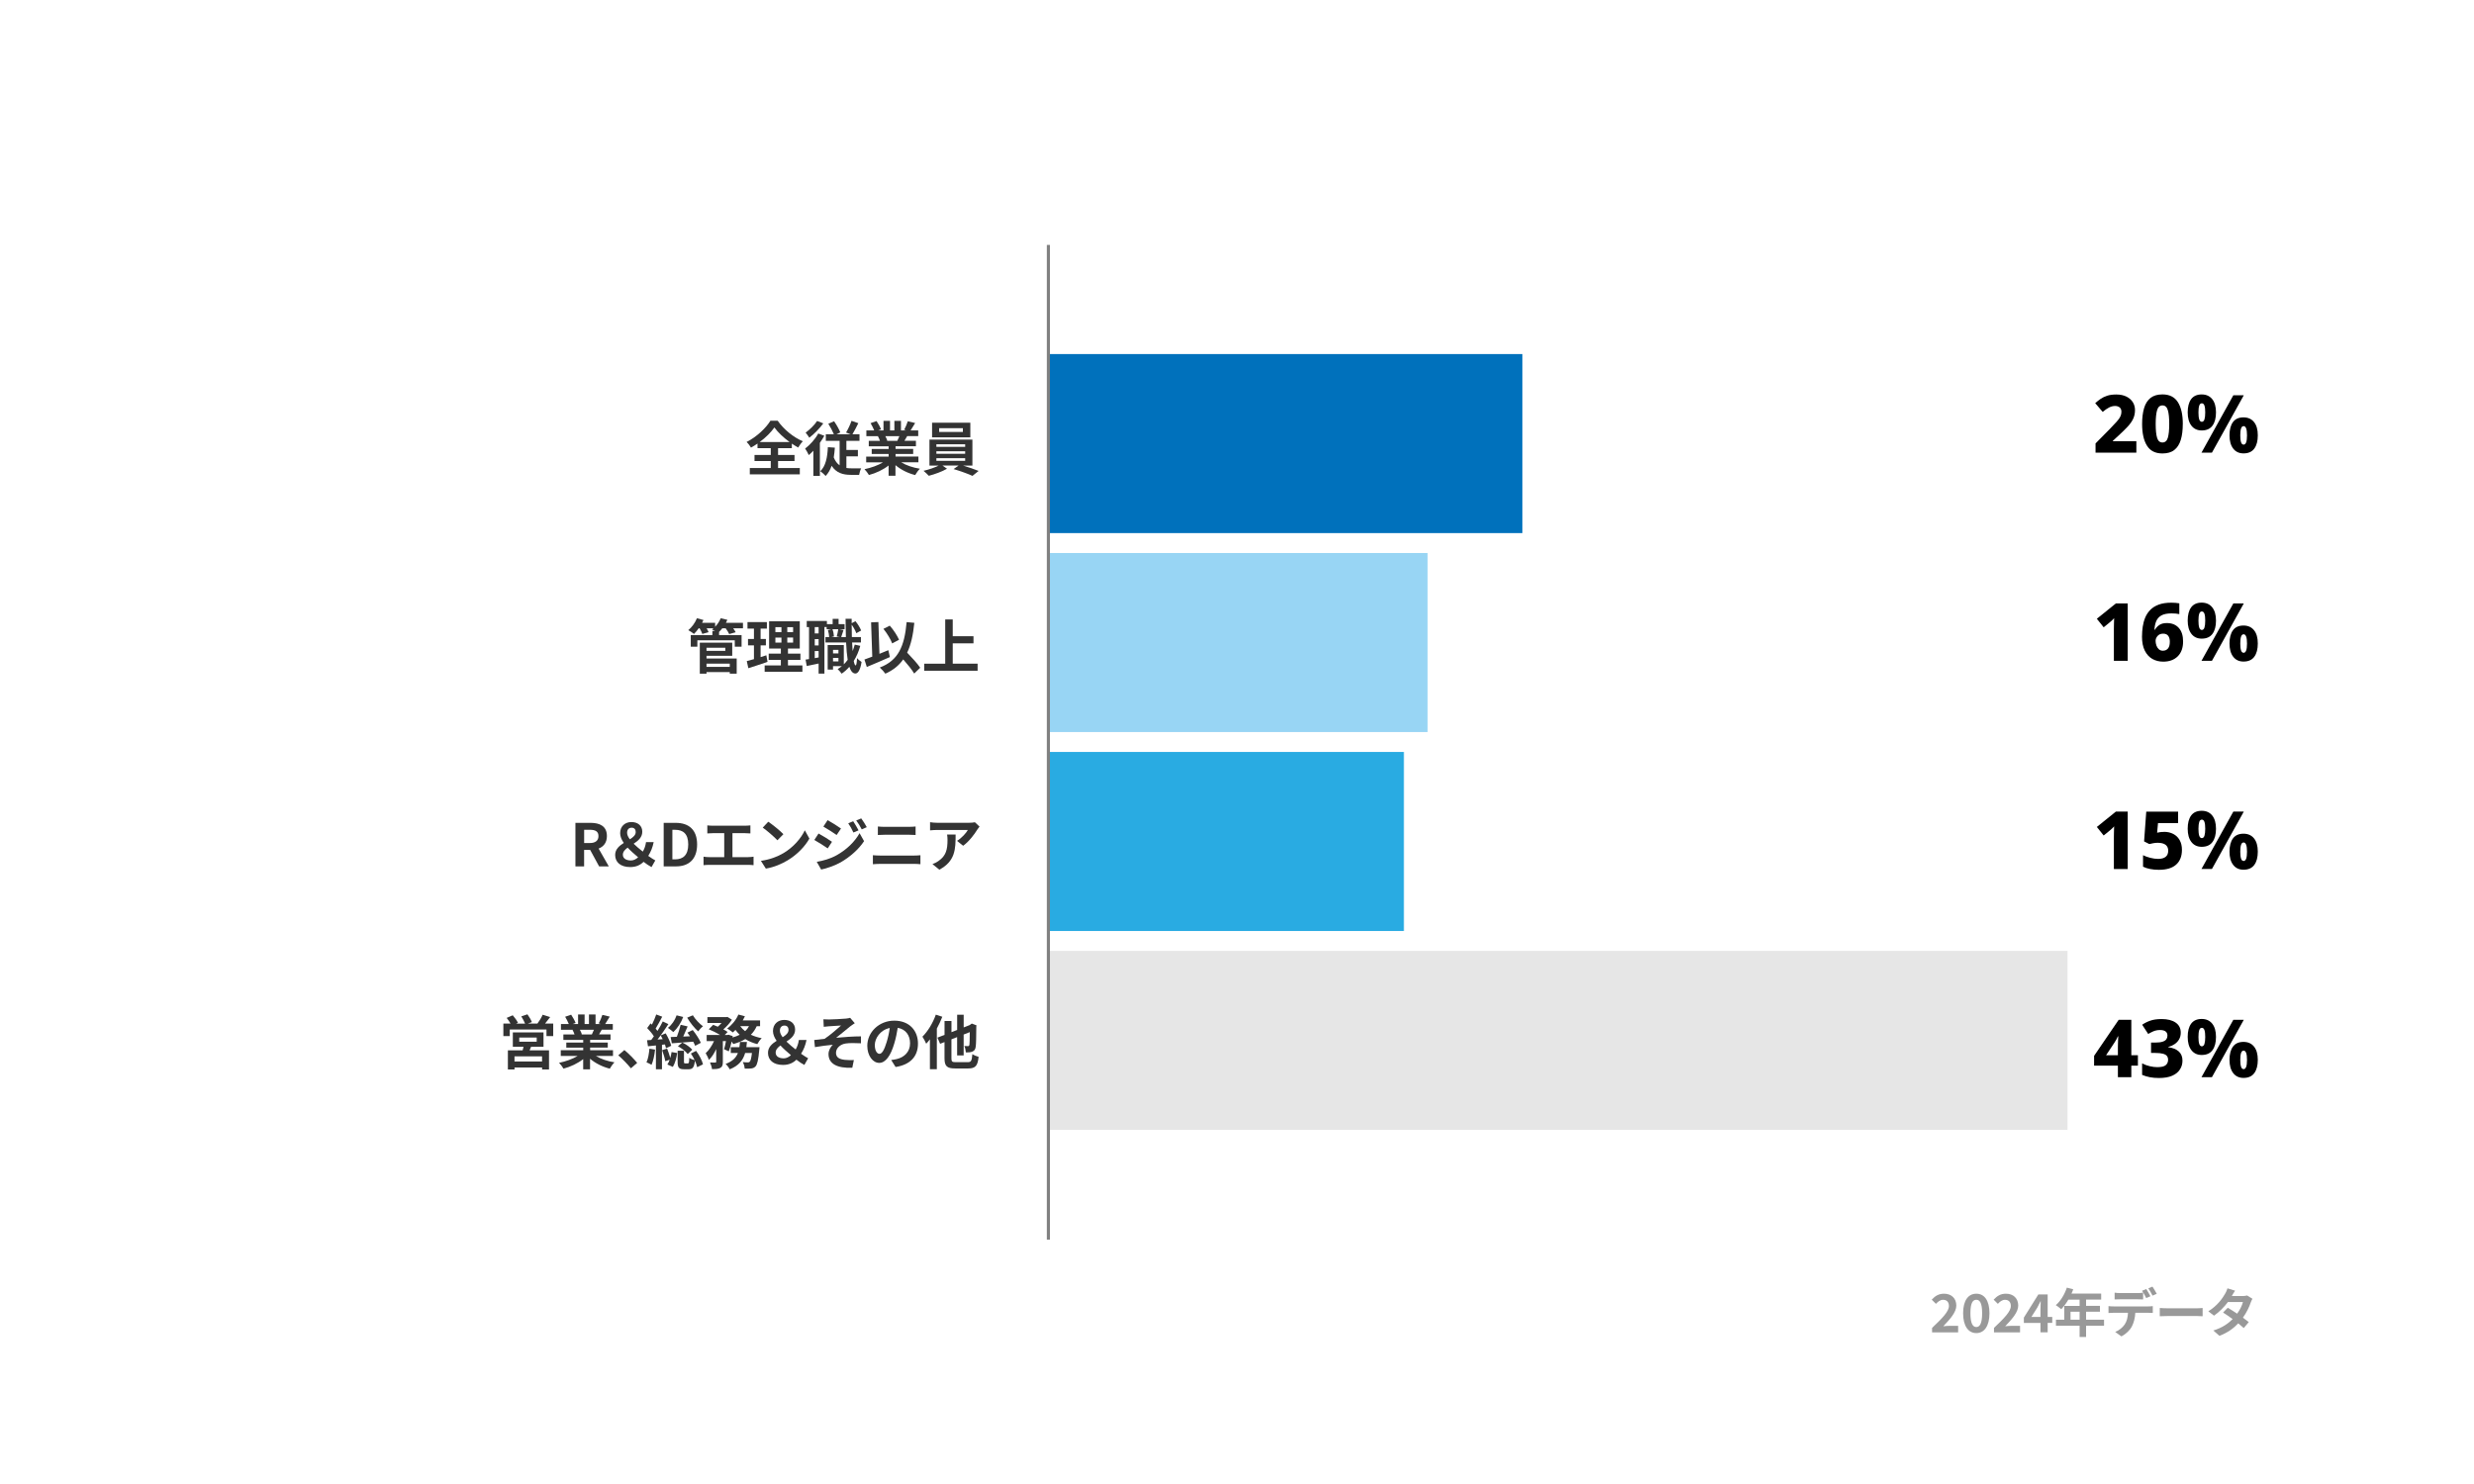
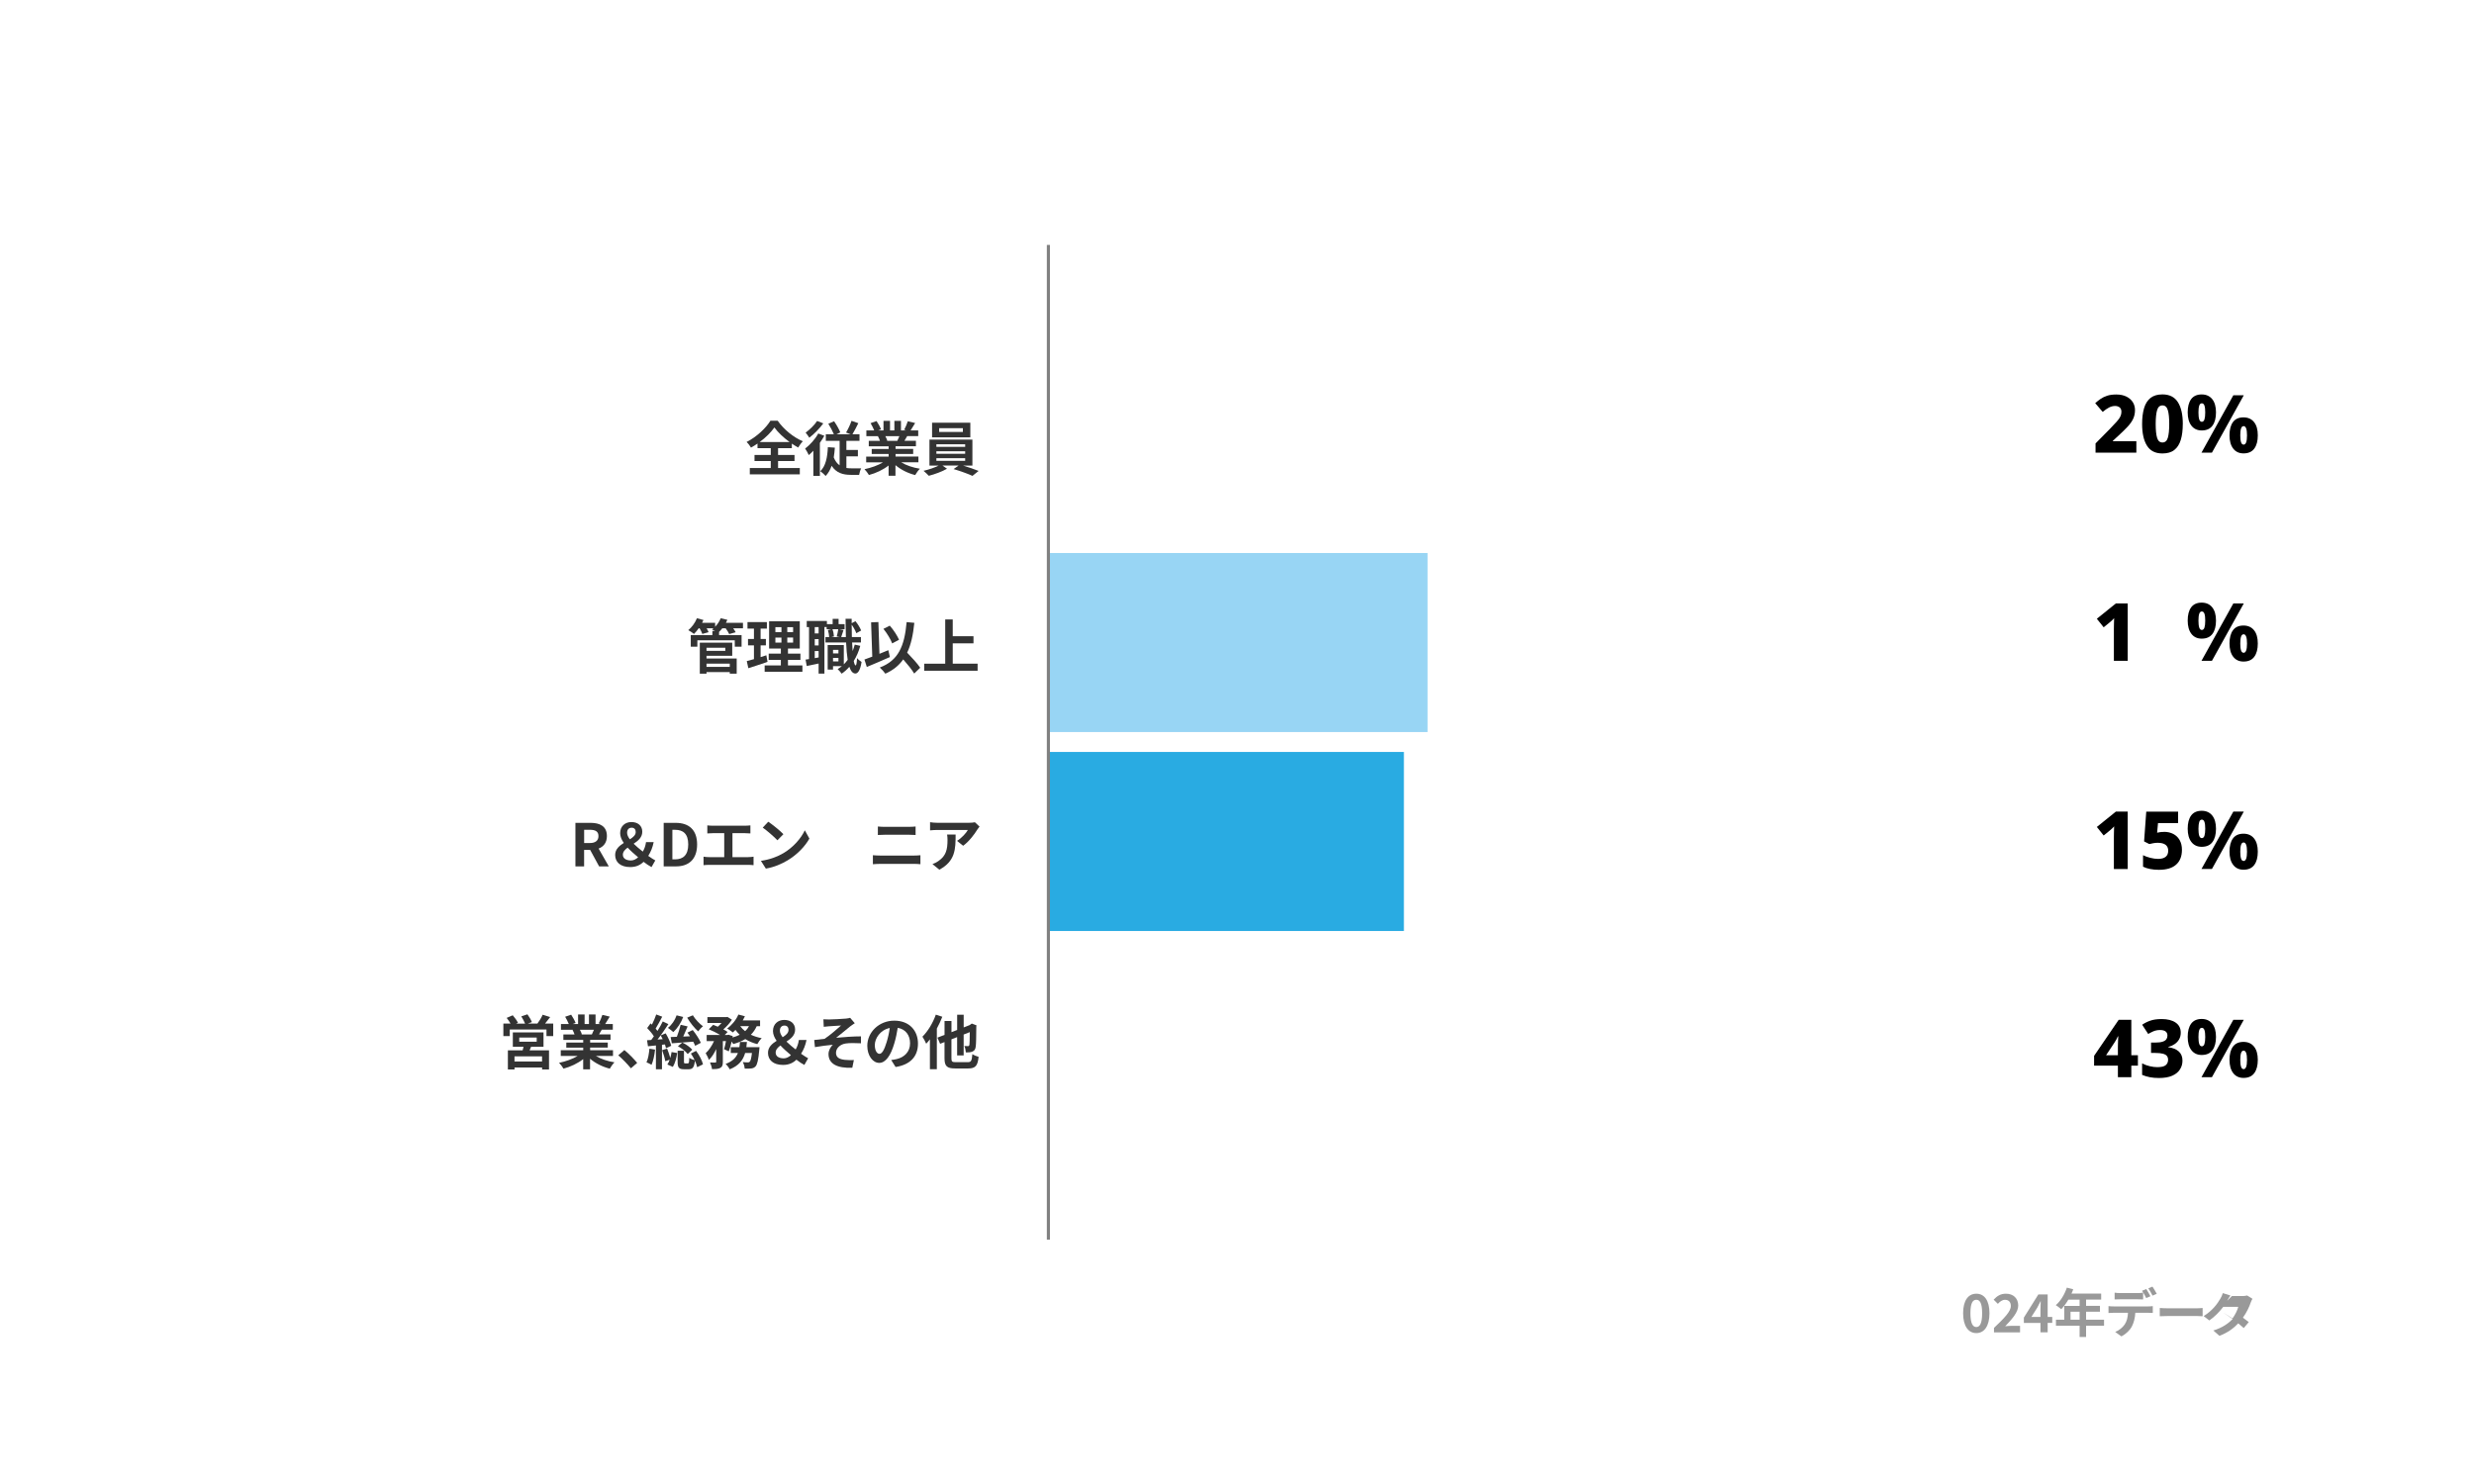
<svg xmlns="http://www.w3.org/2000/svg" viewBox="0 0 800 480">
  <defs>
    <style>
      .cls-1 {
        fill: #e6e6e6;
      }

      .cls-2 {
        fill: #98d5f4;
      }

      .cls-3 {
        fill: #0071bc;
      }

      .cls-4 {
        fill: none;
        stroke: gray;
        stroke-miterlimit: 10;
      }

      .cls-5 {
        fill: #29abe2;
      }

      .cls-6 {
        fill: #333;
      }

      .cls-7 {
        fill: #999;
      }
    </style>
  </defs>
  <g id="_2024" data-name="2024">
    <g>
-       <rect class="cls-1" x="339.01" y="307.56" width="329.55" height="57.91" />
      <rect class="cls-5" x="339.01" y="243.22" width="114.96" height="57.91" />
      <rect class="cls-2" x="339.01" y="178.87" width="122.62" height="57.91" />
-       <rect class="cls-3" x="339.01" y="114.52" width="153.28" height="57.91" />
    </g>
    <line class="cls-4" x1="339.01" y1="400.96" x2="339.01" y2="79.22" />
  </g>
  <g id="Numbers">
    <g>
      <path d="M690.83,146.41h-13.21v-2.99l4.6-4.65c.94-.97,1.68-1.77,2.24-2.39s.95-1.17,1.18-1.65c.23-.48.35-.98.35-1.52,0-.66-.2-1.14-.58-1.44-.39-.3-.88-.46-1.47-.46-.66,0-1.3.17-1.94.49s-1.32.81-2.07,1.43l-2.42-2.83c.54-.48,1.11-.94,1.72-1.36.61-.42,1.32-.77,2.14-1.04.82-.27,1.82-.4,2.98-.4,1.25,0,2.32.22,3.22.66s1.59,1.04,2.08,1.79c.48.75.73,1.62.73,2.59,0,1.04-.2,1.98-.6,2.83-.4.85-.99,1.69-1.77,2.52-.78.83-1.73,1.77-2.86,2.81l-1.92,1.77v.16h7.59v3.69Z" />
      <path d="M705.83,137.13c0,1.99-.21,3.7-.64,5.12-.42,1.42-1.12,2.51-2.08,3.28s-2.25,1.14-3.86,1.14c-2.29,0-3.96-.84-5-2.52-1.05-1.68-1.57-4.02-1.57-7.02,0-1.99.21-3.7.64-5.13.42-1.43,1.12-2.53,2.08-3.29.96-.76,2.25-1.14,3.86-1.14,2.27,0,3.93.84,4.99,2.52,1.06,1.68,1.59,4.03,1.59,7.05ZM697.07,137.13c0,1.99.15,3.49.46,4.49.3,1,.88,1.5,1.73,1.5s1.43-.5,1.73-1.5c.3-1,.46-2.49.46-4.49s-.15-3.47-.46-4.48c-.3-1.01-.88-1.52-1.73-1.52s-1.43.51-1.73,1.52c-.3,1.01-.46,2.51-.46,4.48Z" />
      <path d="M711.94,127.58c1.46,0,2.59.51,3.41,1.52.81,1.01,1.22,2.44,1.22,4.28s-.38,3.27-1.14,4.3c-.76,1.03-1.92,1.55-3.48,1.55-1.42,0-2.53-.52-3.33-1.55-.8-1.03-1.2-2.47-1.2-4.3s.37-3.26,1.12-4.28c.75-1.01,1.88-1.52,3.41-1.52ZM711.99,130.45c-.4,0-.68.25-.84.75-.17.5-.25,1.24-.25,2.21s.08,1.72.25,2.24.45.78.84.78.68-.26.85-.78c.16-.52.25-1.27.25-2.24s-.08-1.71-.25-2.21c-.17-.5-.45-.75-.85-.75ZM725.56,127.85l-10.3,18.56h-3.38l10.3-18.56h3.38ZM725.46,135c1.46,0,2.59.51,3.41,1.52s1.22,2.44,1.22,4.28-.38,3.27-1.14,4.3-1.92,1.55-3.48,1.55c-1.42,0-2.53-.52-3.33-1.55-.8-1.03-1.2-2.47-1.2-4.3s.37-3.26,1.12-4.28,1.88-1.52,3.41-1.52ZM725.51,137.83c-.4,0-.68.26-.84.78-.17.52-.25,1.26-.25,2.21s.08,1.69.25,2.21c.16.52.45.78.84.78.73,0,1.09-1,1.09-2.99s-.36-2.99-1.09-2.99Z" />
    </g>
    <g>
      <path d="M688.02,213.74h-4.47v-10.01c0-.23,0-.56.01-1.01s.02-.93.03-1.43c0-.5.02-.95.04-1.35-.14.17-.33.38-.57.61-.24.23-.47.44-.68.61l-2.13,1.74-2.21-2.76,6.16-4.97h3.82v18.56Z" />
-       <path d="M692.65,205.86c0-1.06.08-2.11.23-3.17.16-1.06.43-2.05.82-2.98s.94-1.75,1.65-2.47c.71-.72,1.62-1.28,2.73-1.69,1.11-.41,2.46-.61,4.06-.61.36,0,.8.02,1.31.05.51.04.93.09,1.26.16v3.48c-.35-.07-.72-.13-1.13-.17-.41-.04-.86-.06-1.37-.06-1.4,0-2.5.22-3.28.65-.78.43-1.34,1.05-1.68,1.85-.34.8-.53,1.73-.58,2.78h.16c.35-.61.82-1.12,1.43-1.53.61-.42,1.41-.62,2.42-.62,1.63,0,2.91.52,3.85,1.56s1.4,2.5,1.4,4.39c0,2.06-.58,3.67-1.73,4.81s-2.72,1.72-4.69,1.72c-1.3,0-2.47-.29-3.5-.87-1.03-.58-1.85-1.47-2.46-2.68-.61-1.2-.91-2.73-.91-4.59ZM699.43,210.47c.66,0,1.19-.23,1.6-.7.41-.47.61-1.2.61-2.21,0-.8-.17-1.43-.52-1.9-.35-.47-.89-.7-1.64-.7s-1.36.24-1.79.73c-.43.49-.65,1.01-.65,1.59,0,.5.09,1,.26,1.5.17.49.44.9.79,1.22.35.32.8.48,1.34.48Z" />
      <path d="M711.94,194.92c1.46,0,2.59.51,3.41,1.52.81,1.01,1.22,2.44,1.22,4.28s-.38,3.27-1.14,4.3c-.76,1.03-1.92,1.55-3.48,1.55-1.42,0-2.53-.52-3.33-1.55-.8-1.03-1.2-2.47-1.2-4.3s.37-3.26,1.12-4.28c.75-1.01,1.88-1.52,3.41-1.52ZM711.99,197.78c-.4,0-.68.25-.84.75-.17.5-.25,1.24-.25,2.21s.08,1.72.25,2.24.45.78.84.78.68-.26.85-.78c.16-.52.25-1.27.25-2.24s-.08-1.71-.25-2.21c-.17-.5-.45-.75-.85-.75ZM725.56,195.18l-10.3,18.56h-3.38l10.3-18.56h3.38ZM725.46,202.33c1.46,0,2.59.51,3.41,1.52s1.22,2.44,1.22,4.28-.38,3.27-1.14,4.3-1.92,1.55-3.48,1.55c-1.42,0-2.53-.52-3.33-1.55-.8-1.03-1.2-2.47-1.2-4.3s.37-3.26,1.12-4.28,1.88-1.52,3.41-1.52ZM725.51,205.16c-.4,0-.68.26-.84.78-.17.52-.25,1.26-.25,2.21s.08,1.69.25,2.21c.16.52.45.78.84.78.73,0,1.09-1,1.09-2.99s-.36-2.99-1.09-2.99Z" />
    </g>
    <g>
      <path d="M688.02,281.08h-4.47v-10.01c0-.23,0-.56.01-1.01,0-.45.02-.93.03-1.43s.02-.95.04-1.35c-.14.17-.33.38-.57.61s-.47.44-.68.61l-2.13,1.74-2.21-2.76,6.16-4.97h3.82v18.56Z" />
      <path d="M699.82,269.06c1.09,0,2.07.23,2.94.68.87.45,1.55,1.11,2.05,1.98.5.87.75,1.92.75,3.15,0,2.06-.62,3.66-1.87,4.78-1.25,1.13-3.11,1.69-5.59,1.69-1.02,0-1.97-.09-2.83-.26-.87-.17-1.63-.42-2.29-.75v-3.72c.64.33,1.42.61,2.33.85.91.23,1.75.35,2.54.35,1.06,0,1.87-.22,2.43-.66.56-.44.84-1.11.84-2.01,0-.81-.28-1.44-.84-1.88-.56-.44-1.43-.66-2.59-.66-.47,0-.95.05-1.43.14-.49.1-.9.19-1.25.27l-1.69-.86.7-9.62h10.3v3.72h-6.5l-.29,3.09c.29-.05.6-.11.91-.17s.77-.09,1.38-.09Z" />
      <path d="M711.94,262.25c1.46,0,2.59.51,3.41,1.52.81,1.01,1.22,2.44,1.22,4.28s-.38,3.27-1.14,4.3c-.76,1.03-1.92,1.55-3.48,1.55-1.42,0-2.53-.52-3.33-1.55-.8-1.03-1.2-2.46-1.2-4.3s.37-3.26,1.12-4.28c.75-1.01,1.88-1.52,3.41-1.52ZM711.99,265.11c-.4,0-.68.25-.84.75s-.25,1.24-.25,2.21.08,1.72.25,2.24c.17.52.45.78.84.78s.68-.26.85-.78c.16-.52.25-1.26.25-2.24s-.08-1.71-.25-2.21c-.17-.5-.45-.75-.85-.75ZM725.56,262.51l-10.3,18.56h-3.38l10.3-18.56h3.38ZM725.46,269.66c1.46,0,2.59.51,3.41,1.52.81,1.01,1.22,2.44,1.22,4.28s-.38,3.27-1.14,4.3-1.92,1.55-3.48,1.55c-1.42,0-2.53-.52-3.33-1.55-.8-1.03-1.2-2.46-1.2-4.3s.37-3.26,1.12-4.28c.75-1.01,1.88-1.52,3.41-1.52ZM725.51,272.5c-.4,0-.68.26-.84.78-.17.52-.25,1.26-.25,2.21s.08,1.69.25,2.21c.16.52.45.78.84.78.73,0,1.09-1,1.09-2.99s-.36-2.99-1.09-2.99Z" />
    </g>
    <g>
      <path d="M691.32,344.69h-2.13v3.72h-4.34v-3.72h-7.7v-3.17l7.96-11.67h4.08v11.46h2.13v3.38ZM684.85,341.31v-2.68c0-.35,0-.77.03-1.27.02-.5.03-.96.05-1.38s.04-.68.05-.78h-.13c-.16.36-.31.69-.47.97-.16.29-.35.6-.57.95l-2.78,4.19h3.82Z" />
      <path d="M705.18,333.95c0,.87-.18,1.61-.55,2.24-.36.62-.85,1.14-1.47,1.55s-1.3.71-2.04.9v.08c1.47.19,2.61.65,3.41,1.37.8.72,1.2,1.71,1.2,2.98,0,1.04-.27,1.99-.81,2.83-.54.85-1.36,1.53-2.48,2.03s-2.56.75-4.33.75c-1.11,0-2.09-.09-2.95-.26s-1.69-.42-2.48-.75v-3.72c.8.42,1.63.72,2.5.92.87.2,1.66.3,2.39.3,1.32,0,2.23-.21,2.74-.64.51-.42.77-1.01.77-1.75,0-.47-.12-.87-.36-1.2-.24-.33-.67-.58-1.29-.75s-1.48-.26-2.59-.26h-1.27v-3.35h1.3c1.06,0,1.87-.1,2.44-.29.57-.19.97-.45,1.21-.79.23-.34.35-.72.35-1.16,0-1.21-.8-1.82-2.39-1.82-.85,0-1.61.16-2.28.47s-1.18.58-1.55.81l-1.95-2.99c.75-.52,1.61-.96,2.6-1.31.99-.35,2.22-.53,3.69-.53,1.91,0,3.42.38,4.52,1.14,1.11.76,1.66,1.84,1.66,3.22Z" />
      <path d="M711.94,329.58c1.46,0,2.59.51,3.41,1.52.81,1.01,1.22,2.44,1.22,4.28s-.38,3.27-1.14,4.3c-.76,1.03-1.92,1.55-3.48,1.55-1.42,0-2.53-.52-3.33-1.55-.8-1.03-1.2-2.46-1.2-4.3s.37-3.26,1.12-4.28c.75-1.01,1.88-1.52,3.41-1.52ZM711.99,332.45c-.4,0-.68.25-.84.75-.17.5-.25,1.24-.25,2.21s.08,1.72.25,2.24c.17.52.45.78.84.78s.68-.26.85-.78c.16-.52.25-1.26.25-2.24s-.08-1.71-.25-2.21c-.17-.5-.45-.75-.85-.75ZM725.56,329.85l-10.3,18.56h-3.38l10.3-18.56h3.38ZM725.46,337c1.46,0,2.59.51,3.41,1.52.81,1.01,1.22,2.44,1.22,4.28s-.38,3.27-1.14,4.3-1.92,1.55-3.48,1.55c-1.42,0-2.53-.52-3.33-1.55-.8-1.03-1.2-2.46-1.2-4.3s.37-3.26,1.12-4.28c.75-1.01,1.88-1.52,3.41-1.52ZM725.51,339.83c-.4,0-.68.26-.84.78-.17.52-.25,1.26-.25,2.21s.08,1.69.25,2.21c.16.52.45.78.84.78.73,0,1.09-1,1.09-2.99s-.36-2.99-1.09-2.99Z" />
    </g>
  </g>
  <g id="Labels-JP">
    <g>
      <path class="cls-6" d="M251.6,151.39h7.03v2.03h-16.17v-2.03h6.78v-2.26h-5.26v-1.98h5.26v-2.18h-4.29v-1.5c-.68.48-1.39.91-2.11,1.31-.28-.53-.91-1.35-1.42-1.82,3.25-1.63,6.31-4.56,7.71-6.88h2.34c2.03,2.89,5.13,5.38,8.13,6.65-.59.61-1.08,1.33-1.5,2.03-.68-.38-1.37-.8-2.05-1.27v1.48h-4.45v2.18h5.32v1.98h-5.32v2.26ZM255.31,142.97c-1.98-1.44-3.8-3.17-4.9-4.71-1.08,1.54-2.77,3.25-4.75,4.71h9.65Z" />
      <path class="cls-6" d="M266.56,140.94c-.42.76-.91,1.54-1.44,2.3v10.68h-2.11v-8.13c-.49.53-.99.99-1.48,1.41-.21-.49-.82-1.63-1.18-2.11,1.58-1.2,3.25-3.04,4.24-4.88l1.98.74ZM266.23,136.93c-1.2,1.63-2.96,3.48-4.54,4.64-.29-.46-.84-1.25-1.18-1.65,1.35-.95,2.92-2.53,3.72-3.76l1.99.78ZM273.72,151.37c.51.08,1.06.11,1.61.11.51.02,2.49,0,3.15,0-.3.49-.57,1.54-.67,2.11h-2.66c-2.6,0-4.73-.63-6.23-2.93-.46,1.29-1.08,2.39-1.94,3.29-.32-.4-1.22-1.2-1.73-1.54,1.75-1.65,2.3-4.46,2.45-7.77l2.26.15c-.08,1.12-.19,2.17-.36,3.15.47,1.2,1.12,2.01,1.9,2.56v-7.9h-4.46v-2.15h2.6c-.42-1.01-1.14-2.37-1.79-3.38l1.86-.82c.78,1.12,1.62,2.6,2.01,3.61l-1.22.59h4.54l-1.46-.55c.61-1.01,1.37-2.58,1.77-3.78l2.2.76c-.63,1.27-1.31,2.6-1.9,3.57h2.28v2.15h-4.24v2.94h3.72v2.07h-3.72v3.74Z" />
      <path class="cls-6" d="M291.44,149.54c1.62.99,3.82,1.73,6.02,2.07-.51.49-1.18,1.44-1.52,2.05-2.34-.59-4.64-1.73-6.38-3.21v3.42h-2.22v-3.31c-1.77,1.39-4.1,2.49-6.36,3.08-.32-.55-.97-1.42-1.44-1.88,2.13-.44,4.37-1.23,6-2.22h-5.45v-1.86h7.26v-.84h-5.47v-1.63h5.47v-.85h-6.42v-1.77h3.61c-.15-.48-.4-1.04-.65-1.48l.23-.04h-3.97v-1.84h2.54c-.27-.72-.76-1.63-1.18-2.36l1.94-.67c.55.82,1.18,1.94,1.44,2.68l-.93.34h1.73v-3.1h2.11v3.1h1.41v-3.1h2.13v3.1h1.69l-.68-.21c.46-.78.93-1.92,1.2-2.75l2.38.57c-.53.87-1.04,1.73-1.48,2.39h2.47v1.84h-3.57c-.3.55-.61,1.06-.89,1.52h3.72v1.77h-6.59v.85h5.7v1.63h-5.7v.84h7.39v1.86h-5.51ZM286.28,141.07c.27.49.51,1.06.65,1.46l-.32.06h3.55c.23-.46.46-1.01.67-1.52h-4.54Z" />
      <path class="cls-6" d="M311.36,150.57c1.79.53,3.78,1.22,5.09,1.75l-1.99,1.6c-1.46-.68-4.08-1.61-6.1-2.2l1.6-1.14h-5.19l1.46,1.03c-1.54.89-3.97,1.8-5.89,2.28-.42-.48-1.2-1.18-1.71-1.61,1.65-.36,3.61-1.04,4.9-1.69h-2.98v-8.4h13.89v8.4h-3.08ZM313.77,141.47h-12.37v-4.75h12.37v4.75ZM302.79,144.53h9.31v-.82h-9.31v.82ZM302.79,146.77h9.31v-.8h-9.31v.8ZM302.79,149.05h9.31v-.84h-9.31v.84ZM311.36,138.49h-7.67v1.23h7.67v-1.23Z" />
      <path class="cls-6" d="M240.22,203.23h-3.13c.32.46.63.91.8,1.27l-2.09.59c-.21-.49-.68-1.23-1.14-1.86h-1.1c-.34.44-.7.82-1.04,1.16v1.03h7.28v3.76h-2.2v-2.07h-12.1v2.07h-2.13v-3.76h6.99v-1.33h.84c-.34-.19-.7-.36-.95-.48.15-.11.32-.25.47-.38h-2.22c.27.46.49.91.63,1.25l-2.03.57c-.15-.48-.49-1.2-.87-1.82h-.3c-.49.7-1.03,1.33-1.52,1.82-.44-.36-1.33-.97-1.84-1.22,1.14-.95,2.22-2.41,2.79-3.86l2.11.57c-.13.3-.29.61-.44.91h4.22v1.27c.76-.78,1.41-1.77,1.8-2.75l2.15.51c-.13.32-.28.65-.46.97h5.51v1.77ZM228.46,212.99h9.76v4.9h-2.24v-.51h-7.52v.51h-2.17v-10.01h10.49v4.24h-8.32v.87ZM228.46,209.52v.99h6.08v-.99h-6.08ZM228.46,214.65v1.06h7.52v-1.06h-7.52Z" />
      <path class="cls-6" d="M248.18,214.08c-2.09.74-4.37,1.46-6.19,2.05l-.51-2.3c.67-.17,1.44-.38,2.32-.63v-4.46h-1.92v-2.07h1.92v-3.34h-2.09v-2.11h6.27v2.11h-2.03v3.34h1.71v2.07h-1.71v3.8c.63-.19,1.25-.38,1.86-.59l.38,2.13ZM259.47,215.24v2.05h-12.21v-2.05h5.24v-1.8h-3.93v-2.03h3.93v-1.63h-3.8v-8.83h9.92v8.83h-3.82v1.63h4.03v2.03h-4.03v1.8h4.67ZM250.73,204.45h1.96v-1.6h-1.96v1.6ZM250.73,207.85h1.96v-1.63h-1.96v1.63ZM256.46,202.85h-1.88v1.6h1.88v-1.6ZM256.46,206.21h-1.88v1.63h1.88v-1.63Z" />
      <path class="cls-6" d="M278.18,208.91c-.51,1.82-1.22,3.46-2.11,4.88.17.91.38,1.42.61,1.44.23,0,.38-.87.46-2.37.32.46,1.14,1.04,1.46,1.25-.47,3.08-1.37,3.74-2.01,3.74-.85-.02-1.48-.78-1.94-2.17-.74.85-1.58,1.6-2.49,2.22-.25-.38-.89-1.12-1.29-1.48.47-.29.93-.61,1.35-.95h-2.85v1.1h-1.73v-7.94h5.22v6.25c.46-.44.87-.93,1.25-1.46-.25-1.54-.42-3.44-.51-5.62h-6.67v-1.75h1.2c-.04-.63-.19-1.56-.42-2.26l1.1-.27h-1.5v-.7h-.72v15.05h-1.88v-3.25c-1.35.28-2.7.57-3.84.8l-.38-2.07c.34-.04.72-.09,1.12-.17v-10.35h-.74v-1.98h6.52v1.03h1.86v-1.71h1.92v1.71h1.94v1.65h-1.63l1.29.25c-.29.82-.55,1.67-.76,2.28h1.52c-.06-1.8-.09-3.8-.11-5.91h1.98v1.42l1.22-.65c.78.93,1.52,2.17,1.84,3.02l-1.56.87c-.27-.76-.87-1.88-1.5-2.77,0,1.41.02,2.74.06,4.01h2.93v1.75h-2.85c.04,1.01.09,1.94.17,2.79.27-.67.49-1.37.68-2.09l1.8.4ZM264.71,202.83h-1.25v2.05h1.25v-2.05ZM264.71,206.71h-1.25v2.05h1.25v-2.05ZM264.71,212.65v-2.07h-1.25v2.3l1.25-.23ZM269.18,203.53c.29.72.46,1.69.49,2.32l-.85.21h2.72l-.97-.21c.19-.67.4-1.63.49-2.32h-1.88ZM269.37,210.2v1.14h1.75v-1.14h-1.75ZM271.12,213.94v-1.14h-1.75v1.14h1.75Z" />
      <path class="cls-6" d="M287.76,212.52c-2.51,1.12-5.32,2.32-7.47,3.21l-.76-2.41c.72-.25,1.58-.55,2.53-.93l-.38-11.09,2.36-.1.34,10.28c.95-.4,1.92-.8,2.87-1.18l.51,2.22ZM295.62,217.86c-.72-1.23-2.15-2.98-3.55-4.58-1.39,1.98-3.27,3.5-5.78,4.62-.32-.49-1.25-1.52-1.8-1.99,6.02-2.28,7.98-6.88,8.68-14.69l2.49.23c-.4,3.89-1.08,7.07-2.32,9.65,1.58,1.63,3.34,3.55,4.22,4.88l-1.94,1.88ZM288.5,208.11c-.47-1.31-1.69-3.31-2.83-4.71l2.05-1.03c1.24,1.39,2.43,3.25,3,4.56l-2.22,1.18Z" />
      <path class="cls-6" d="M316.12,214.67v2.28h-17.27v-2.28h6.8v-14.31h2.43v5.43h6.71v2.3h-6.71v6.57h8.04Z" />
      <path class="cls-6" d="M186.07,266.15h4.9c2.94,0,5.28,1.04,5.28,4.27,0,2.11-1.06,3.42-2.68,4.05l3.29,5.76h-3.13l-2.89-5.32h-1.96v5.32h-2.81v-14.08ZM190.71,272.68c1.8,0,2.81-.76,2.81-2.26s-1.01-2.03-2.81-2.03h-1.82v4.29h1.82Z" />
      <path class="cls-6" d="M210.67,280.45c-.82-.46-1.58-.91-2.56-1.69-1.1,1.06-2.45,1.69-4.33,1.69-3.17,0-4.86-1.61-4.86-3.91,0-1.86,1.33-2.96,2.79-3.89-.72-1.04-1.18-2.09-1.18-3.17,0-2.22,1.58-3.59,3.65-3.59s3.51,1.18,3.51,3.13c0,1.84-1.35,2.94-2.79,3.88.89.89,1.96,1.77,2.96,2.55.51-.87.87-1.84,1.04-3.06h2.47c-.32,1.63-.89,3.08-1.75,4.45.93.67,1.77,1.18,2.28,1.46l-1.23,2.17ZM204.03,278.32c.8,0,1.6-.38,2.32-1.03-1.2-1.01-2.39-2.05-3.4-3.13-.87.65-1.54,1.35-1.54,2.3,0,1.23,1.1,1.86,2.62,1.86ZM203.67,271.48c1.06-.67,1.9-1.37,1.9-2.37,0-.84-.47-1.39-1.31-1.39-.91,0-1.48.59-1.48,1.65,0,.66.34,1.37.89,2.11Z" />
      <path class="cls-6" d="M214.61,266.15h3.86c4.29,0,6.95,2.24,6.95,6.99s-2.66,7.09-6.8,7.09h-4.01v-14.08ZM218.29,277.96c2.62,0,4.26-1.41,4.26-4.83s-1.63-4.73-4.26-4.73h-.87v9.56h.87Z" />
      <path class="cls-6" d="M230.53,267.08h10.33c.57,0,1.23-.06,1.79-.11v2.6c-.57-.04-1.23-.08-1.79-.08h-4.01v7.75h5.03c.68,0,1.29-.08,1.79-.15v2.75c-.55-.08-1.35-.1-1.79-.1h-12.52c-.57,0-1.23.02-1.86.1v-2.75c.59.1,1.27.15,1.86.15h4.83v-7.75h-3.67c-.51,0-1.33.04-1.8.08v-2.6c.49.06,1.27.11,1.8.11Z" />
      <path class="cls-6" d="M253.33,275.95c3.25-1.92,5.72-4.83,6.92-7.39l1.48,2.68c-1.44,2.56-3.97,5.19-7.03,7.03-1.92,1.16-4.37,2.22-7.05,2.68l-1.6-2.51c2.96-.42,5.43-1.39,7.28-2.49ZM253.33,269.81l-1.94,1.98c-.99-1.06-3.36-3.13-4.75-4.1l1.79-1.9c1.33.89,3.8,2.87,4.9,4.03Z" />
-       <path class="cls-6" d="M269.04,272.28l-1.39,2.13c-1.08-.76-3.06-2.03-4.33-2.72l1.37-2.09c1.29.68,3.38,2,4.35,2.68ZM270.56,276.61c3.23-1.8,5.89-4.41,7.39-7.12l1.46,2.58c-1.75,2.64-4.45,5.03-7.54,6.84-1.94,1.08-4.67,2.03-6.34,2.34l-1.42-2.49c2.13-.36,4.41-1.01,6.46-2.15ZM271.95,267.99l-1.41,2.09c-1.06-.74-3.04-2.01-4.29-2.72l1.37-2.09c1.25.68,3.34,2.01,4.33,2.72ZM277.61,268.58l-1.65.7c-.55-1.2-.99-2.01-1.67-2.98l1.6-.67c.53.8,1.29,2.07,1.73,2.94ZM280.27,267.55l-1.61.72c-.61-1.2-1.08-1.94-1.79-2.89l1.62-.67c.59.76,1.33,2,1.79,2.83Z" />
      <path class="cls-6" d="M284.64,276.73h10.9c.65,0,1.44-.04,2.09-.11v2.91c-.67-.08-1.52-.11-2.09-.11h-10.9c-.74,0-1.67.06-2.38.11v-2.91c.74.06,1.63.11,2.38.11ZM286.09,267.44h7.87c.76,0,1.58-.06,2.11-.11v2.75c-.55-.02-1.44-.08-2.11-.08h-7.85c-.72,0-1.6.04-2.24.08v-2.75c.68.08,1.58.11,2.22.11Z" />
      <path class="cls-6" d="M316.01,268.35c-.89,1.48-2.7,3.88-4.56,5.21l-1.98-1.58c1.52-.93,3-2.6,3.5-3.53h-9.9c-.8,0-1.42.06-2.32.13v-2.64c.72.11,1.52.19,2.32.19h10.24c.53,0,1.58-.06,1.94-.17l1.5,1.41c-.21.25-.57.7-.74.99ZM303.74,281.29l-2.22-1.8c.61-.21,1.29-.53,2-1.04,2.41-1.67,2.87-3.69,2.87-6.8,0-.59-.04-1.1-.13-1.71h2.75c0,4.71-.09,8.59-5.26,11.36Z" />
      <path class="cls-6" d="M178.89,331.08v4.05h-2.18v-2.13h-11.87v2.13h-2.07v-4.05h2.32c-.34-.61-.82-1.29-1.25-1.84l1.96-.85c.63.72,1.37,1.73,1.69,2.43l-.61.27h2.92c-.27-.68-.78-1.61-1.23-2.34l1.98-.67c.55.74,1.18,1.82,1.44,2.51l-1.33.49h3.12c.61-.82,1.33-1.96,1.69-2.87l2.43.76c-.55.72-1.12,1.48-1.65,2.11h2.66ZM171.73,338.58c-.15.42-.32.8-.49,1.16h6.29v6.17h-2.24v-.63h-8.91v.63h-2.15v-6.17h4.77c.1-.38.21-.78.29-1.16h-3.46v-4.65h9.92v4.65h-4.01ZM175.28,341.68h-8.91v1.65h8.91v-1.65ZM167.91,336.93h5.64v-1.33h-5.64v1.33Z" />
      <path class="cls-6" d="M192.68,341.54c1.62.99,3.82,1.73,6.02,2.07-.51.49-1.18,1.44-1.52,2.05-2.34-.59-4.64-1.73-6.38-3.21v3.42h-2.22v-3.3c-1.77,1.39-4.1,2.49-6.36,3.08-.32-.55-.97-1.42-1.44-1.88,2.13-.44,4.37-1.23,6-2.22h-5.45v-1.86h7.26v-.84h-5.47v-1.63h5.47v-.86h-6.42v-1.77h3.61c-.15-.47-.4-1.04-.65-1.48l.23-.04h-3.97v-1.84h2.54c-.27-.72-.76-1.63-1.18-2.36l1.94-.67c.55.82,1.18,1.94,1.44,2.68l-.93.34h1.73v-3.1h2.11v3.1h1.41v-3.1h2.13v3.1h1.69l-.68-.21c.46-.78.93-1.92,1.2-2.75l2.38.57c-.53.87-1.04,1.73-1.48,2.39h2.47v1.84h-3.57c-.3.55-.61,1.06-.89,1.52h3.72v1.77h-6.59v.86h5.7v1.63h-5.7v.84h7.39v1.86h-5.51ZM187.51,333.07c.27.49.51,1.06.65,1.46l-.32.06h3.55c.23-.46.46-1.01.67-1.52h-4.54Z" />
      <path class="cls-6" d="M199.92,341.34l1.98-1.71c1.35,1.1,3.19,2.98,4.14,4.16l-2.03,1.75c-1.16-1.42-2.77-3.06-4.08-4.2Z" />
      <path class="cls-6" d="M211.82,339.51c-.19,1.8-.59,3.69-1.14,4.9-.38-.25-1.2-.63-1.63-.8.53-1.1.8-2.81.95-4.41l1.82.3ZM214.06,337.94v7.92h-1.96v-7.71l-2.57.27-.3-1.96,1.35-.08c.29-.36.57-.76.86-1.18-.51-.86-1.41-1.88-2.17-2.68l1.1-1.5c.15.13.29.27.44.4.53-1.04,1.06-2.3,1.39-3.29l1.94.72c-.67,1.29-1.46,2.75-2.13,3.84.21.25.42.51.59.76.67-1.06,1.27-2.13,1.71-3.06l1.82.86c-1.04,1.6-2.32,3.48-3.51,4.98l1.67-.11c-.21-.44-.42-.84-.63-1.22l1.6-.67c.76,1.29,1.54,2.94,1.79,4.03l-1.69.78c-.08-.36-.19-.76-.34-1.22l-.95.11ZM215.73,339.19c.38.93.76,2.09,1.01,3,.19-.63.32-1.29.42-1.9l1.8.3c-.19,1.54-.67,3.34-1.39,4.5l-1.77-.78c.29-.4.53-.93.74-1.54l-1.41.47c-.15-.95-.61-2.43-1.03-3.57l1.61-.49ZM220.92,328.95c-.7,1.9-1.92,3.72-3.19,4.88-.4-.38-1.25-1.04-1.75-1.37,1.24-.95,2.26-2.47,2.81-4.05l2.13.53ZM224.79,338.28c-.13-.38-.36-.85-.63-1.35-2.47.21-5.01.4-6.92.53l-.38-2.03c.59-.02,1.27-.04,2.01-.08.48-1.2.95-2.74,1.22-3.89l2.26.53c-.46,1.08-.95,2.26-1.42,3.29l2.18-.1c-.27-.42-.55-.82-.82-1.18l1.71-.84c1.01,1.25,2.15,2.96,2.62,4.14l-1.84.97ZM225.1,339.91c1.01,1.35,1.94,3.1,2.22,4.35l-1.88.93c-.11-.59-.38-1.35-.74-2.11-.21,2.2-.76,2.77-2.01,2.77h-1.5c-1.73,0-2.07-.61-2.07-2.45v-3.53h2.05v3.51c0,.51.06.57.38.57h.87c.34,0,.42-.21.46-1.82.36.32,1.18.63,1.75.78-.36-.74-.78-1.5-1.23-2.15l1.71-.86ZM220.63,337.21c1.24.55,2.55,1.54,3.23,2.32l-1.48,1.39c-.65-.87-1.98-1.9-3.17-2.51l1.42-1.2ZM224.05,328.4c.74,1.27,2.13,2.72,3.27,3.55-.51.38-1.2,1.14-1.56,1.65-1.2-1.06-2.68-2.91-3.55-4.43l1.84-.78Z" />
      <path class="cls-6" d="M244.7,331.91c-.49,1.08-1.12,2-1.9,2.77,1.04.49,2.22.87,3.5,1.12-.49.46-1.12,1.35-1.42,1.92-1.44-.36-2.74-.93-3.88-1.63-1.12.68-2.43,1.2-3.88,1.6-.11-.21-.3-.49-.53-.8-.27,1.18-.59,2.32-.93,3.17l-1.52-.7c.21-.7.44-1.65.61-2.62h-1.01v6.69c0,1.03-.15,1.63-.82,1.98-.65.36-1.5.4-2.68.4-.06-.63-.36-1.54-.65-2.15.7.02,1.46.02,1.71.02.23-.02.3-.06.3-.29v-4.07c-.67,1.41-1.46,2.68-2.38,3.51-.19-.65-.68-1.58-1.03-2.18,1.04-.93,2.03-2.41,2.7-3.91h-2.38v-1.98h4.35c-1.06-.65-2.49-1.37-3.67-1.84l1.42-1.44c.46.17.99.38,1.5.61.42-.36.84-.78,1.2-1.2h-4.56v-1.9h6.14l.34-.08,1.44.91c-.65,1.06-1.71,2.22-2.77,3.13.55.29,1.03.57,1.39.84l-.93.97h.91l.3-.09,1.37.46-.08.44c.84-.23,1.63-.51,2.32-.87-.49-.48-.95-1.01-1.35-1.58-.29.3-.57.57-.85.82-.44-.36-1.31-.97-1.84-1.27,1.48-1.06,2.89-2.77,3.63-4.52l2.11.57c-.21.46-.44.89-.7,1.33h5.6v1.88h-1.1ZM245.6,338.71s-.04.59-.08.85c-.3,3.29-.65,4.75-1.2,5.36-.42.44-.82.59-1.39.67-.47.06-1.25.08-2.13.04-.02-.63-.27-1.5-.61-2.09.68.08,1.33.09,1.63.09.27,0,.42-.04.61-.21.27-.25.51-1.06.72-2.83h-2.2c-.65,2.26-2,4.1-5,5.28-.25-.53-.84-1.33-1.31-1.75,2.28-.84,3.38-2.05,3.97-3.53h-2.3v-1.88h2.77c.1-.55.15-1.1.19-1.69h2.26c-.06.57-.11,1.14-.19,1.69h4.24ZM239.37,331.91c.42.59.95,1.14,1.58,1.62.51-.46.93-1.01,1.25-1.62h-2.83Z" />
      <path class="cls-6" d="M260.09,344.45c-.82-.46-1.58-.91-2.56-1.69-1.1,1.06-2.45,1.69-4.33,1.69-3.17,0-4.86-1.61-4.86-3.91,0-1.86,1.33-2.96,2.79-3.89-.72-1.04-1.18-2.09-1.18-3.17,0-2.22,1.58-3.59,3.65-3.59s3.51,1.18,3.51,3.13c0,1.84-1.35,2.94-2.79,3.88.89.89,1.96,1.77,2.96,2.55.51-.87.87-1.84,1.04-3.06h2.47c-.32,1.63-.89,3.08-1.75,4.45.93.67,1.77,1.18,2.28,1.46l-1.23,2.17ZM253.44,342.32c.8,0,1.6-.38,2.32-1.03-1.2-1.01-2.39-2.05-3.4-3.13-.87.65-1.54,1.35-1.54,2.3,0,1.24,1.1,1.86,2.62,1.86ZM253.08,335.49c1.06-.67,1.9-1.37,1.9-2.38,0-.84-.47-1.39-1.31-1.39-.91,0-1.48.59-1.48,1.65,0,.67.34,1.37.89,2.11Z" />
      <path class="cls-6" d="M268.04,329.75c.82,0,4.39-.17,5.55-.29.61-.08,1.04-.15,1.31-.25l1.5,1.75c-.4.27-1.1.72-1.5,1.04-1.35,1.08-3.21,2.66-4.52,3.67,2.55-.25,5.7-.46,8.02-.46v2.24c-1.82-.1-3.72-.11-4.88.06-1.75.23-3.19,1.46-3.19,3.02s1.18,2.09,2.87,2.28c1.06.11,2.18.11,2.91.06l-.51,2.49c-4.86.21-7.69-1.25-7.69-4.43,0-1.16.67-2.34,1.39-3-1.75.15-3.88.44-5.78.76l-.23-2.3c1.01-.09,2.34-.27,3.34-.38,1.69-1.1,4.16-3.27,5.34-4.31-.78.06-3.12.17-3.89.25-.48.04-1.1.1-1.71.17l-.11-2.43c.61.04,1.16.06,1.8.06Z" />
      <path class="cls-6" d="M289.6,345.12l-1.42-2.26c.72-.08,1.25-.19,1.77-.3,2.43-.57,4.33-2.32,4.33-5.09,0-2.62-1.42-4.58-3.99-5.02-.27,1.62-.59,3.36-1.14,5.15-1.14,3.84-2.77,6.19-4.84,6.19s-3.86-2.32-3.86-5.53c0-4.39,3.8-8.13,8.72-8.13s7.67,3.27,7.67,7.41-2.45,6.84-7.24,7.58ZM284.38,340.86c.8,0,1.54-1.2,2.32-3.76.44-1.41.8-3.02,1.01-4.6-3.13.65-4.83,3.42-4.83,5.51,0,1.92.76,2.85,1.5,2.85Z" />
      <path class="cls-6" d="M304.71,328.87c-.49,1.27-1.1,2.58-1.77,3.82v13.15h-2.24v-9.67c-.4.53-.8,1.01-1.2,1.42-.21-.51-.84-1.75-1.22-2.28,1.73-1.71,3.38-4.41,4.33-7.12l2.09.68ZM312.93,343.56c1.12,0,1.31-.46,1.5-2.6.49.34,1.41.72,2.01.87-.28,2.81-.95,3.76-3.34,3.76h-4.2c-2.72,0-3.48-.74-3.48-3.34v-5.19l-1.42.55-.87-1.99,2.3-.89v-4.48h2.24v3.61l1.84-.72v-4.92h2.11v4.1l1.9-.74.72-.51,1.54.59-.08.34c-.02,3.31-.06,5.58-.17,6.42-.1.95-.44,1.44-1.08,1.71-.55.27-1.46.29-2.13.27-.04-.63-.23-1.58-.49-2.07.42.02.95.04,1.16.04.27,0,.4-.08.49-.46.06-.32.09-1.58.11-4.07l-1.98.78v6.76h-2.11v-5.93l-1.84.72v6.08c0,1.14.19,1.31,1.42,1.31h3.84Z" />
    </g>
    <g>
-       <path class="cls-7" d="M624.77,429.5c3.28-3.13,5.44-5.27,5.44-7.09,0-1.24-.68-1.99-1.89-1.99-.92,0-1.67.61-2.31,1.31l-1.36-1.36c1.16-1.24,2.28-1.92,3.99-1.92,2.38,0,3.96,1.51,3.96,3.83,0,2.14-1.97,4.35-4.22,6.7.63-.07,1.46-.14,2.06-.14h2.75v2.11h-8.43v-1.45Z" />
      <path class="cls-7" d="M634.8,424.76c0-4.15,1.68-6.31,4.27-6.31s4.25,2.18,4.25,6.31-1.67,6.43-4.25,6.43-4.27-2.26-4.27-6.43ZM640.95,424.76c0-3.4-.8-4.35-1.89-4.35s-1.9.95-1.9,4.35.82,4.47,1.9,4.47,1.89-1.05,1.89-4.47Z" />
      <path class="cls-7" d="M644.79,429.5c3.28-3.13,5.44-5.27,5.44-7.09,0-1.24-.68-1.99-1.89-1.99-.92,0-1.67.61-2.31,1.31l-1.36-1.36c1.16-1.24,2.28-1.92,3.99-1.92,2.38,0,3.96,1.51,3.96,3.83,0,2.14-1.97,4.35-4.22,6.7.63-.07,1.46-.14,2.06-.14h2.75v2.11h-8.43v-1.45Z" />
      <path class="cls-7" d="M659.81,427.9h-5.37v-1.72l4.69-7.5h3.01v7.29h1.48v1.92h-1.48v3.04h-2.33v-3.04ZM659.81,425.98v-2.45c0-.73.05-1.89.08-2.62h-.07c-.31.66-.65,1.29-1,1.97l-1.95,3.09h2.94Z" />
      <path class="cls-7" d="M680.37,428.8h-5.81v3.64h-2.09v-3.64h-7.65v-1.94h2.69v-4.47h4.96v-2.02h-3.64c-.7,1.21-1.51,2.29-2.31,3.09-.39-.34-1.26-1.02-1.75-1.31,1.53-1.29,2.84-3.47,3.57-5.66l2.06.53c-.15.48-.34.94-.56,1.39h9.6v1.95h-4.88v2.02h4.49v1.89h-4.49v2.58h5.81v1.94ZM672.47,426.86v-2.58h-2.94v2.58h2.94Z" />
      <path class="cls-7" d="M683.45,422.56h11.13c.36,0,1.11-.03,1.55-.1v2.21c-.42-.03-1.07-.05-1.55-.05h-4.1c-.1,1.75-.48,3.18-1.09,4.37-.59,1.19-1.9,2.5-3.42,3.26l-1.99-1.44c1.21-.46,2.4-1.43,3.08-2.43.7-1.05.99-2.33,1.05-3.76h-4.67c-.49,0-1.16.03-1.63.07v-2.23c.51.07,1.11.1,1.63.1ZM685.61,418.25h5.56c.58,0,1.26-.05,1.84-.14v2.19c-.58-.03-1.24-.05-1.84-.05h-5.56c-.58,0-1.31.02-1.82.05v-2.19c.54.08,1.24.14,1.82.14ZM695.37,419.27l-1.36.59c-.36-.7-.88-1.72-1.34-2.36l1.36-.56c.42.63,1.02,1.7,1.34,2.33ZM697.41,418.48l-1.36.59c-.36-.71-.9-1.7-1.36-2.35l1.34-.56c.44.65,1.07,1.72,1.38,2.31Z" />
      <path class="cls-7" d="M701.13,423.17h9.13c.8,0,1.55-.07,1.99-.1v2.67c-.41-.02-1.27-.08-1.99-.08h-9.13c-.97,0-2.11.03-2.74.08v-2.67c.61.05,1.85.1,2.74.1Z" />
-       <path class="cls-7" d="M721.7,419.21h3.45c.53,0,1.11-.07,1.48-.19l1.73,1.07c-.19.32-.41.78-.56,1.21-.46,1.38-1.31,3.2-2.52,4.9.73.53,1.39,1.02,1.89,1.43l-1.62,1.92c-.46-.42-1.09-.95-1.78-1.51-1.5,1.58-3.43,3.03-6.09,4.03l-1.97-1.72c2.94-.9,4.83-2.28,6.24-3.69-1.1-.82-2.23-1.58-3.09-2.12l1.51-1.55c.9.51,1.97,1.21,3.04,1.92.88-1.22,1.62-2.7,1.87-3.76h-4.86c-1.19,1.58-2.77,3.21-4.49,4.4l-1.84-1.41c2.97-1.85,4.56-4.18,5.41-5.66.27-.41.63-1.19.78-1.77l2.46.76c-.42.59-.85,1.36-1.05,1.73Z" />
+       <path class="cls-7" d="M721.7,419.21h3.45c.53,0,1.11-.07,1.48-.19l1.73,1.07c-.19.32-.41.78-.56,1.21-.46,1.38-1.31,3.2-2.52,4.9.73.53,1.39,1.02,1.89,1.43l-1.62,1.92c-.46-.42-1.09-.95-1.78-1.51-1.5,1.58-3.43,3.03-6.09,4.03l-1.97-1.72c2.94-.9,4.83-2.28,6.24-3.69-1.1-.82-2.23-1.58-3.09-2.12c.9.51,1.97,1.21,3.04,1.92.88-1.22,1.62-2.7,1.87-3.76h-4.86c-1.19,1.58-2.77,3.21-4.49,4.4l-1.84-1.41c2.97-1.85,4.56-4.18,5.41-5.66.27-.41.63-1.19.78-1.77l2.46.76c-.42.59-.85,1.36-1.05,1.73Z" />
    </g>
  </g>
</svg>